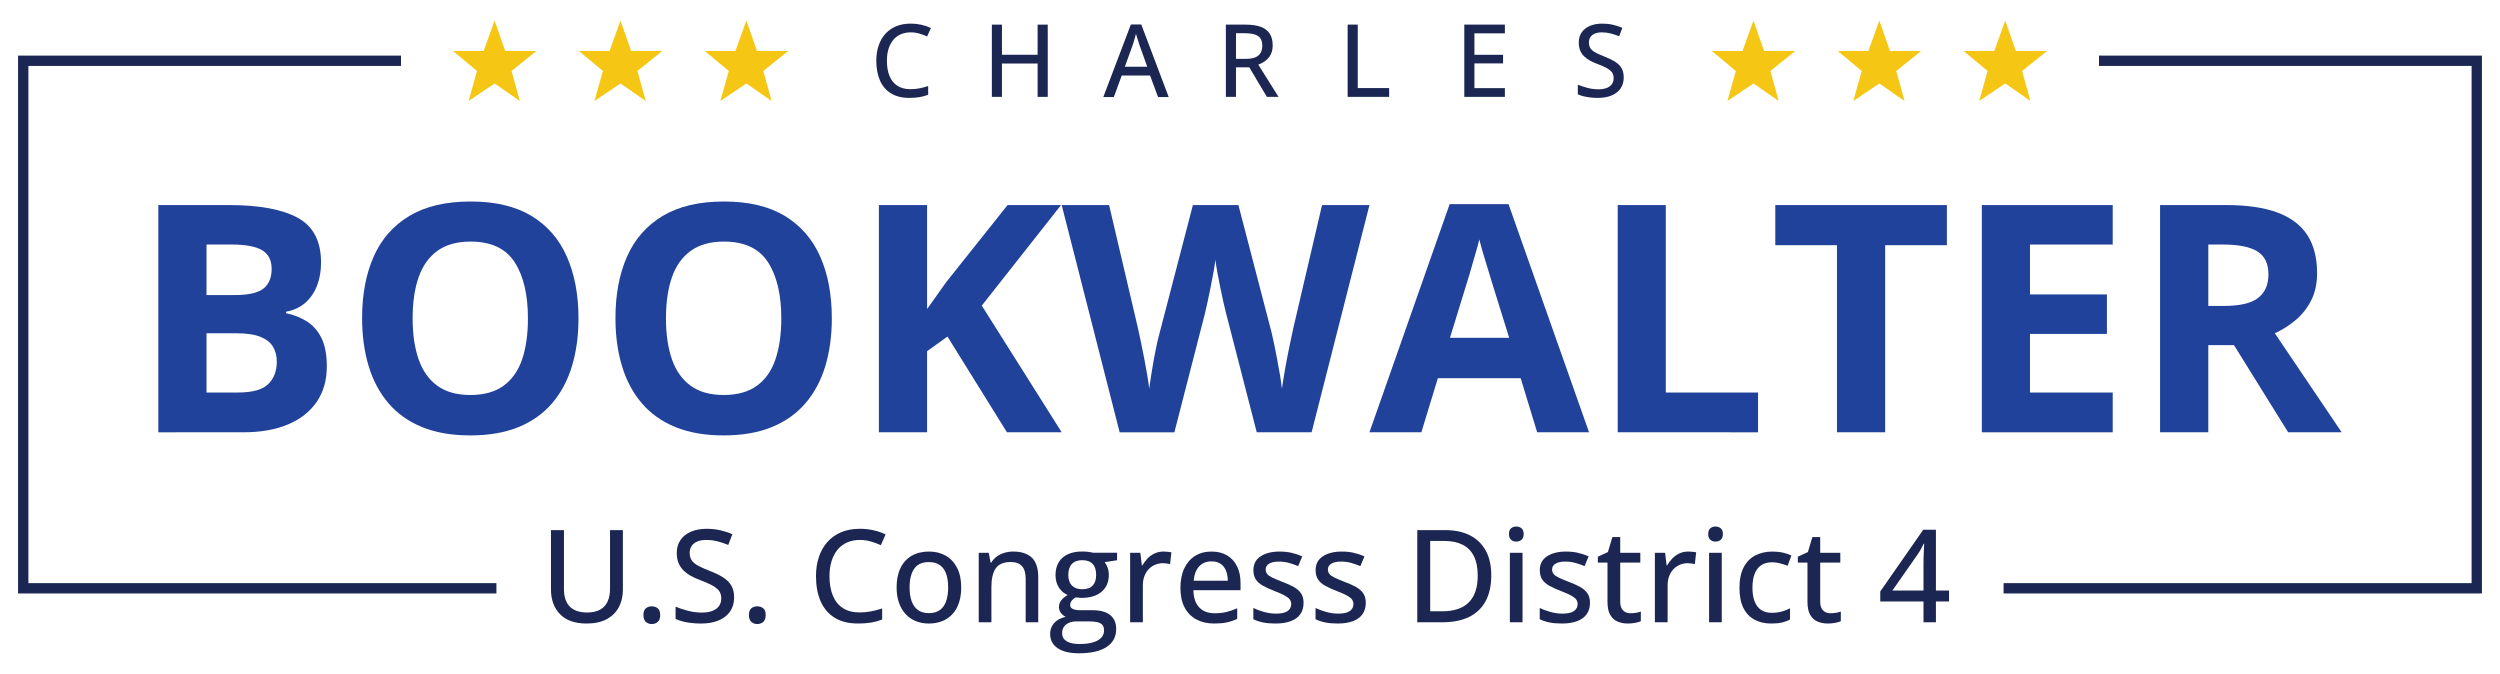
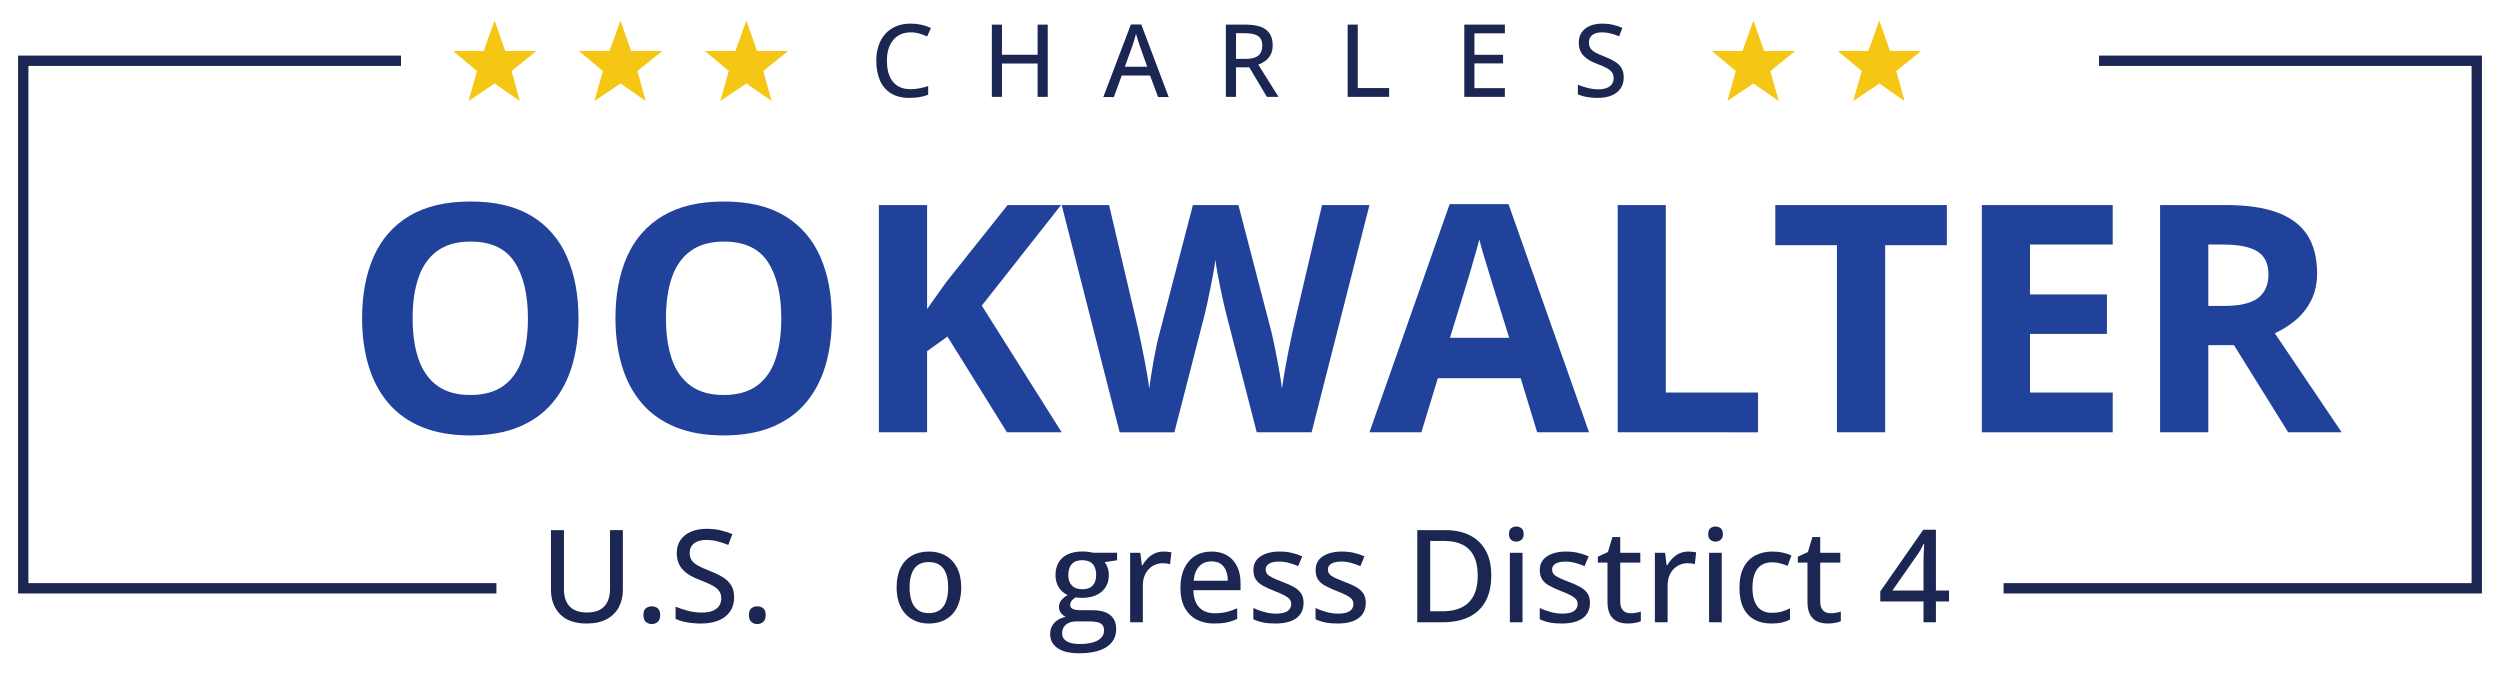
<svg xmlns="http://www.w3.org/2000/svg" version="1.1" id="Layer_1" x="0px" y="0px" width="2421px" height="652.504px" viewBox="0 0 2421 652.504" xml:space="preserve">
  <g>
    <g>
      <g>
-         <path fill="#21429B" d="M153.32,198.583h68.504c29.32,0,51.463,4.113,66.532,12.345c15.052,8.234,22.55,22.668,22.55,43.356 c0,8.323-1.34,15.856-3.966,22.575c-2.671,6.731-6.513,12.232-11.534,16.552c-5.007,4.32-11.141,7.137-18.336,8.426v1.514 c7.328,1.487,13.912,4.075,19.851,7.747c5.909,3.665,10.683,8.969,14.243,15.958c3.53,6.968,5.328,16.237,5.328,27.773 c0,13.341-3.26,24.772-9.771,34.306c-6.521,9.529-15.834,16.857-27.928,21.903c-12.076,5.078-26.486,7.601-43.127,7.601H153.32 V198.583z M199.981,285.737h27.094c13.537,0,22.959-2.127,28.181-6.402c5.203-4.257,7.807-10.558,7.807-18.877 c0-8.432-3.083-14.479-9.25-18.152c-6.154-3.648-15.926-5.495-29.287-5.495h-24.544V285.737z M199.981,322.751v57.357h30.429 c14.039,0,23.785-2.714,29.319-8.129c5.556-5.409,8.308-12.69,8.308-21.815c0-5.422-1.217-10.182-3.643-14.315 c-2.367-4.094-6.437-7.299-12.088-9.624c-5.709-2.312-13.488-3.474-23.413-3.474H199.981z" />
        <path fill="#21429B" d="M560.207,308.31c0,16.958-2.127,32.393-6.342,46.299c-4.215,13.882-10.602,25.851-19.188,35.888 c-8.588,10.026-19.443,17.723-32.57,23.094c-13.164,5.38-28.736,8.064-46.668,8.064c-17.973,0-33.533-2.684-46.711-8.064 c-13.08-5.371-23.962-13.068-32.525-23.094c-8.58-10.037-14.993-22.043-19.209-35.992c-4.215-13.942-6.346-29.442-6.346-46.49 c0-22.772,3.77-42.608,11.215-59.537c7.473-16.892,19.014-30.041,34.543-39.369c15.581-9.314,35.352-13.971,59.313-13.971 c23.891,0,43.507,4.656,58.963,13.971c15.377,9.328,26.816,22.485,34.261,39.442C556.441,265.533,560.207,285.42,560.207,308.31z M399.59,308.31c0,15.354,1.914,28.567,5.806,39.669c3.862,11.079,9.896,19.608,18.104,25.587 c8.258,5.961,18.859,8.941,31.939,8.941c13.238,0,23.962-2.98,32.196-8.941c8.203-5.979,14.214-14.508,18.001-25.587 c3.739-11.102,5.607-24.315,5.607-39.669c0-23.066-4.291-41.24-12.926-54.483c-8.639-13.249-22.801-19.877-42.6-19.877 c-13.133,0-23.837,2.986-32.143,8.975c-8.231,5.959-14.318,14.496-18.181,25.575C401.504,279.587,399.59,292.864,399.59,308.31z" />
        <path fill="#21429B" d="M805.535,308.31c0,16.958-2.148,32.393-6.334,46.299c-4.193,13.882-10.611,25.851-19.195,35.888 c-8.58,10.026-19.438,17.723-32.592,23.094c-13.158,5.38-28.687,8.064-46.639,8.064c-17.953,0-33.533-2.684-46.689-8.064 c-13.103-5.371-23.992-13.068-32.57-23.094c-8.564-10.037-14.98-22.043-19.166-35.992c-4.244-13.942-6.342-29.442-6.342-46.49 c0-22.772,3.736-42.608,11.213-59.537c7.453-16.892,18.988-30.041,34.521-39.369c15.573-9.314,35.342-13.971,59.336-13.971 c23.889,0,43.502,4.656,58.961,13.971c15.324,9.328,26.787,22.485,34.285,39.442C801.799,265.533,805.535,285.42,805.535,308.31z M644.918,308.31c0,15.354,1.943,28.567,5.785,39.669c3.862,11.079,9.945,19.608,18.155,25.587 c8.226,5.961,18.858,8.941,31.917,8.941c13.258,0,23.963-2.98,32.219-8.941c8.203-5.979,14.213-14.508,17.952-25.587 c3.763-11.102,5.655-24.315,5.655-39.669c0-23.066-4.319-41.24-12.925-54.483c-8.661-13.249-22.829-19.877-42.599-19.877 c-13.133,0-23.89,2.986-32.146,8.975c-8.254,5.959-14.366,14.496-18.229,25.575C646.861,279.587,644.918,292.864,644.918,308.31z " />
        <path fill="#21429B" d="M1028.144,418.638h-53.001l-57.623-92.709l-19.717,14.141v78.569h-46.69V198.583h46.69v100.685 c3.105-4.305,6.158-8.623,9.168-12.928c3-4.304,6.084-8.637,9.189-12.941l59.586-74.815h51.766l-76.758,97.38L1028.144,418.638z" />
        <path fill="#21429B" d="M1326.174,198.583l-56.004,220.055h-53.128l-29.798-115.596c-0.603-2.208-1.412-5.563-2.418-10.087 c-1.016-4.503-2.047-9.455-3.158-14.819c-1.088-5.37-2.075-10.44-2.935-15.213c-0.854-4.747-1.413-8.55-1.717-11.353 c-0.331,2.803-0.881,6.579-1.763,11.28c-0.83,4.715-1.797,9.739-2.833,15.058c-1.06,5.343-2.091,10.287-3.106,14.901 c-1.007,4.605-1.764,8.114-2.396,10.542l-29.642,115.288h-53.003l-56.13-220.055h45.901l28.158,120.114 c0.83,3.611,1.744,7.932,2.752,12.942c1.088,5.01,2.146,10.277,3.156,15.722c1.088,5.473,2.045,10.756,2.876,15.825 c0.881,5.069,1.517,9.461,1.897,13.15c0.5-3.807,1.162-8.248,1.966-13.327c0.81-5.067,1.692-10.225,2.603-15.501 c0.957-5.252,1.943-10.153,2.93-14.671c1.037-4.501,1.92-8.182,2.728-10.983l32.095-123.271h44.084l32.072,123.271 c0.674,2.715,1.484,6.349,2.448,10.912c0.957,4.567,1.943,9.52,2.927,14.846c0.986,5.305,1.973,10.505,2.803,15.574 c0.832,5.069,1.486,9.461,1.872,13.15c0.728-5.012,1.69-11.11,2.947-18.271c1.235-7.172,2.605-14.348,4.093-21.46 c1.412-7.117,2.705-13.11,3.787-17.908l28.033-120.114H1326.174z" />
        <path fill="#21429B" d="M1488.584,418.638l-15.959-52.391h-80.193l-15.986,52.391h-50.271l77.67-220.954h57.012l77.979,220.954 H1488.584z M1461.486,327.122l-15.928-51.184c-0.986-3.387-2.376-7.792-4.017-13.142c-1.64-5.376-3.31-10.858-4.973-16.429 c-1.642-5.554-2.981-10.387-3.989-14.514c-1.016,4.127-2.354,9.202-4.172,15.257c-1.713,6.092-3.406,11.831-4.973,17.259 c-1.64,5.408-2.803,9.278-3.51,11.568l-15.78,51.184H1461.486z" />
        <path fill="#21429B" d="M1566.579,418.638V198.583h46.586v181.54h89.31v38.515H1566.579z" />
        <path fill="#21429B" d="M1825.576,418.638h-46.666V237.422h-59.721v-38.839h166.18v38.839h-59.793V418.638z" />
        <path fill="#21429B" d="M2045.955,418.638h-126.75V198.583h126.75v38.228h-80.119v48.316h74.514v38.229h-74.514v56.767h80.119 V418.638z" />
        <path fill="#21429B" d="M2155.998,198.583c19.945,0,36.412,2.413,49.418,7.227c13.002,4.816,22.67,12.094,29.012,21.828 c6.262,9.734,9.445,22.026,9.445,36.875c0,10.026-1.867,18.826-5.709,26.339c-3.813,7.518-8.813,13.895-15.051,19.114 c-6.264,5.239-12.951,9.476-20.174,12.786l64.742,95.887h-51.816l-52.496-84.438h-24.845v84.438h-46.712V198.583H2155.998z M2152.644,236.811h-14.119v59.455h15.054c15.449,0,26.508-2.574,33.152-7.726c6.688-5.193,10.02-12.794,10.02-22.83 c0-10.424-3.582-17.847-10.758-22.285C2178.851,239.018,2167.719,236.811,2152.644,236.811z" />
      </g>
    </g>
    <g>
      <g>
        <path fill="#1B2752" d="M881.92,31.334c-3.613,0-6.852,0.651-9.672,1.895c-2.864,1.261-5.316,3.104-7.272,5.512 c-1.981,2.4-3.497,5.292-4.542,8.681c-1.053,3.368-1.543,7.192-1.543,11.422c0,5.643,0.797,10.532,2.473,14.649 c1.677,4.129,4.218,7.292,7.573,9.534c3.382,2.228,7.646,3.343,12.8,3.343c3.029,0,5.961-0.28,8.76-0.831 c2.799-0.57,5.57-1.29,8.346-2.201v8.435c-2.682,1.019-5.433,1.785-8.297,2.274c-2.848,0.503-6.182,0.761-10.025,0.761 c-7.13,0-13.072-1.507-17.805-4.455c-4.756-2.966-8.301-7.129-10.608-12.53c-2.304-5.371-3.518-11.706-3.518-19 c0-5.318,0.747-10.138,2.214-14.547c1.467-4.38,3.611-8.181,6.458-11.387c2.866-3.199,6.317-5.687,10.438-7.411 c4.15-1.745,8.904-2.607,14.315-2.607c3.498,0,6.919,0.372,10.254,1.112c3.335,0.75,6.411,1.802,9.231,3.14l-3.661,8.189 c-2.312-1.047-4.823-1.977-7.458-2.784C887.697,31.741,884.881,31.334,881.92,31.334z" />
        <path fill="#1B2752" d="M1014.631,93.805h-9.813V61.513h-34.519v32.292h-9.787V23.85h9.787v29.182h34.519V23.85h9.813V93.805z" />
        <path fill="#1B2752" d="M1121.445,93.968l-7.713-20.823h-27.457l-7.619,20.823h-10.215l26.689-70.268h10.071l26.567,70.268 H1121.445z M1110.982,64.609l-7.368-20.611c-0.251-0.699-0.604-1.772-1.027-3.157c-0.462-1.414-0.929-2.866-1.398-4.359 c-0.441-1.495-0.835-2.752-1.114-3.728c-0.326,1.316-0.699,2.682-1.121,4.134c-0.393,1.468-0.793,2.818-1.208,4.083 c-0.402,1.242-0.726,2.267-0.983,3.028l-7.457,20.611H1110.982z" />
        <path fill="#1B2752" d="M1206.422,23.85c5.896,0,10.791,0.733,14.636,2.166c3.823,1.459,6.688,3.675,8.577,6.623 c1.916,2.948,2.826,6.674,2.826,11.218c0,3.565-0.652,6.574-1.963,9.046c-1.305,2.458-3.002,4.474-5.129,6.038 c-2.166,1.562-4.429,2.783-6.825,3.667l19.577,31.199h-11.285l-17.011-28.62h-12.89v28.62h-9.814V23.85H1206.422z M1205.818,32.181h-8.883v24.837h9.534c5.521,0,9.554-1.086,12.095-3.239c2.569-2.146,3.844-5.338,3.844-9.548 c0-4.366-1.351-7.47-4.074-9.31C1215.652,33.093,1211.455,32.181,1205.818,32.181z" />
        <path fill="#1B2752" d="M1305.056,93.805V23.85h9.792v61.446h30.391v8.509H1305.056z" />
        <path fill="#1B2752" d="M1457.322,93.805h-39.298V23.85h39.298v8.414h-29.484v20.821h27.715v8.328h-27.715v23.946h29.484V93.805z " />
        <path fill="#1B2752" d="M1572.412,75.034c0,4.142-1.026,7.687-3.076,10.661c-2.052,2.936-4.965,5.196-8.674,6.758 c-3.748,1.563-8.177,2.356-13.33,2.356c-2.588,0-5.03-0.143-7.361-0.421c-2.355-0.271-4.551-0.666-6.554-1.169 c-2.022-0.51-3.844-1.153-5.452-1.907v-9.275c2.635,1.057,5.711,2.083,9.182,3.027c3.495,0.93,7.088,1.413,10.79,1.413 c3.219,0,5.901-0.449,8.089-1.331c2.172-0.862,3.821-2.098,4.963-3.693c1.1-1.619,1.657-3.506,1.657-5.747 c0-2.248-0.558-4.101-1.583-5.635c-1.118-1.495-2.825-2.893-5.154-4.19c-2.349-1.271-5.453-2.622-9.248-4.063 c-2.636-0.942-5.039-2.05-7.205-3.266c-2.167-1.221-4.035-2.656-5.637-4.251c-1.588-1.589-2.825-3.45-3.661-5.61 c-0.841-2.14-1.282-4.644-1.282-7.441c0-3.871,0.932-7.18,2.846-9.916c1.906-2.731,4.543-4.843,7.973-6.295 c3.422-1.434,7.361-2.167,11.884-2.167c3.68,0,7.13,0.361,10.35,1.093c3.19,0.734,6.24,1.738,9.181,3.027l-3.122,8.138 c-2.731-1.12-5.454-2.037-8.206-2.729c-2.701-0.72-5.568-1.066-8.528-1.066c-2.683,0-4.991,0.407-6.853,1.195 c-1.866,0.807-3.287,1.935-4.266,3.395c-0.956,1.481-1.424,3.227-1.424,5.217c0,2.274,0.516,4.163,1.492,5.656 c1.045,1.487,2.637,2.838,4.852,4.075c2.211,1.215,5.078,2.493,8.622,3.871c3.985,1.528,7.388,3.158,10.159,4.882 c2.777,1.713,4.918,3.79,6.385,6.215C1571.691,68.27,1572.412,71.325,1572.412,75.034z" />
      </g>
      <g>
        <polygon fill="#F5C614" points="739.18,68.754 747.236,97.807 722.787,80.813 722.768,80.851 697.568,97.807 705.747,68.754 682.491,49.39 712.163,49.39 722.787,19.873 733.096,49.39 763.268,49.39 " />
        <polygon fill="#F5C614" points="617.27,68.754 625.327,97.807 600.885,80.813 600.885,80.851 575.658,97.807 583.861,68.754 560.582,49.39 590.277,49.39 600.885,19.873 611.187,49.39 641.358,49.39 " />
        <polygon fill="#F5C614" points="495.389,68.754 503.416,97.807 478.946,80.813 478.946,80.872 453.75,97.807 461.96,68.754 438.702,49.39 468.364,49.39 478.946,19.873 489.275,49.39 519.426,49.39 " />
-         <polygon fill="#F5C614" points="1958.233,68.741 1966.268,97.807 1941.88,80.813 1941.827,80.851 1916.623,97.807 1924.805,68.741 1901.577,49.39 1931.249,49.39 1941.88,19.873 1952.15,49.39 1982.299,49.39 " />
        <polygon fill="#F5C614" points="1836.354,68.754 1844.381,97.807 1819.918,80.813 1819.918,80.851 1794.719,97.807 1802.9,68.754 1779.645,49.39 1809.338,49.39 1819.918,19.873 1830.247,49.39 1860.421,49.39 " />
        <polygon fill="#F5C614" points="1714.443,68.754 1722.479,97.807 1698.029,80.813 1698.029,80.872 1672.811,97.807 1680.962,68.754 1657.734,49.39 1687.45,49.39 1698.029,19.873 1708.338,49.39 1738.51,49.39 " />
      </g>
    </g>
    <path fill="none" stroke="#1B2752" stroke-width="10" stroke-miterlimit="10" d="M1210.5,440.149" />
    <g>
      <polyline fill="none" stroke="#1B2752" stroke-width="10" stroke-miterlimit="10" points="480.73,569.707 22.5,569.707 22.5,58.84 388.33,58.84 " />
      <polyline fill="none" stroke="#1B2752" stroke-width="10" stroke-miterlimit="10" points="2032.68,58.84 2398.5,58.84 2398.5,569.707 1940.27,569.707 " />
    </g>
    <g>
      <path fill="#1B2752" d="M603.201,513.369v57.74c0,6.266-1.293,11.861-3.876,16.784c-2.585,4.924-6.48,8.811-11.688,11.658 c-5.209,2.848-11.76,4.272-19.653,4.272c-11.19,0-19.725-3.001-25.604-9.003c-5.88-6.001-8.819-13.986-8.819-23.956v-57.495 h12.573v57.007c0,7.528,1.882,13.204,5.646,17.029c3.764,3.825,9.369,5.737,16.815,5.737c5.127,0,9.317-0.925,12.573-2.776 c3.255-1.853,5.666-4.477,7.232-7.874s2.351-7.436,2.351-12.115v-57.007H603.201z" />
      <path fill="#1B2752" d="M623.098,595.644c0-3.092,0.783-5.279,2.35-6.562c1.566-1.282,3.469-1.922,5.707-1.922 c2.279,0,4.212,0.641,5.799,1.922c1.587,1.283,2.381,3.469,2.381,6.562c0,3.012-0.794,5.209-2.381,6.592 c-1.587,1.383-3.52,2.075-5.799,2.075c-2.238,0-4.141-0.692-5.707-2.075C623.881,600.854,623.098,598.656,623.098,595.644z" />
      <path fill="#1B2752" d="M710.928,578.615c0,5.29-1.313,9.817-3.938,13.581c-2.623,3.764-6.316,6.643-11.077,8.636 c-4.761,1.993-10.417,2.991-16.968,2.991c-3.296,0-6.439-0.173-9.43-0.519s-5.768-0.844-8.332-1.495 c-2.563-0.651-4.883-1.465-6.957-2.441v-11.841c3.377,1.384,7.283,2.676,11.719,3.876c4.434,1.2,9.012,1.801,13.732,1.801 c4.109,0,7.559-0.56,10.346-1.679c2.787-1.12,4.893-2.695,6.316-4.73c1.424-2.035,2.137-4.476,2.137-7.325 c0-2.848-0.692-5.239-2.075-7.171c-1.384-1.933-3.571-3.713-6.562-5.341s-6.907-3.357-11.749-5.188 c-3.378-1.221-6.45-2.615-9.216-4.182c-2.768-1.566-5.158-3.366-7.172-5.401c-2.014-2.034-3.57-4.425-4.67-7.172 c-1.098-2.746-1.647-5.91-1.647-9.491c0-4.923,1.21-9.134,3.632-12.634c2.42-3.499,5.808-6.174,10.162-8.026 c4.354-1.851,9.399-2.777,15.137-2.777c4.72,0,9.125,0.468,13.215,1.404c4.088,0.936,7.984,2.218,11.688,3.845l-3.967,10.376 c-3.459-1.423-6.938-2.583-10.438-3.479c-3.5-0.895-7.121-1.343-10.864-1.343c-3.459,0-6.378,0.51-8.759,1.526 c-2.381,1.018-4.191,2.462-5.432,4.333c-1.242,1.873-1.861,4.089-1.861,6.653c0,2.89,0.65,5.29,1.953,7.202 c1.301,1.914,3.356,3.643,6.164,5.188c2.808,1.547,6.47,3.195,10.986,4.944c5.086,1.953,9.409,4.028,12.971,6.226 c3.56,2.196,6.275,4.843,8.147,7.934C709.991,569.989,710.928,573.896,710.928,578.615z" />
      <path fill="#1B2752" d="M725.271,595.644c0-3.092,0.783-5.279,2.35-6.562c1.566-1.282,3.469-1.922,5.707-1.922 c2.277,0,4.211,0.641,5.798,1.922c1.587,1.283,2.38,3.469,2.38,6.562c0,3.012-0.793,5.209-2.38,6.592 c-1.587,1.383-3.521,2.075-5.798,2.075c-2.238,0-4.141-0.692-5.707-2.075C726.055,600.854,725.271,598.656,725.271,595.644z" />
-       <path fill="#1B2752" d="M832.693,522.89c-4.6,0-8.719,0.804-12.359,2.411c-3.643,1.608-6.725,3.947-9.248,7.019 c-2.523,3.073-4.455,6.766-5.798,11.079c-1.343,4.313-2.015,9.175-2.015,14.587c0,7.203,1.068,13.428,3.205,18.677 c2.137,5.25,5.36,9.298,9.674,12.146c4.313,2.849,9.744,4.272,16.297,4.272c3.906,0,7.639-0.356,11.199-1.069 c3.561-0.711,7.111-1.637,10.65-2.776v10.743c-3.418,1.302-6.947,2.268-10.59,2.898c-3.641,0.631-7.903,0.946-12.786,0.946 c-9.115,0-16.692-1.892-22.735-5.676c-6.043-3.784-10.55-9.104-13.52-15.96c-2.971-6.856-4.455-14.943-4.455-24.261 c0-6.754,0.936-12.93,2.807-18.525c1.871-5.594,4.618-10.436,8.24-14.526c3.621-4.089,8.066-7.242,13.336-9.46 c5.27-2.218,11.342-3.327,18.219-3.327c4.477,0,8.84,0.479,13.092,1.435s8.169,2.289,11.75,3.998l-4.639,10.438 c-2.971-1.343-6.154-2.523-9.553-3.541C840.068,523.4,836.477,522.89,832.693,522.89z" />
      <path fill="#1B2752" d="M930.838,568.85c0,5.534-0.723,10.467-2.168,14.801c-1.443,4.333-3.539,7.995-6.285,10.986 c-2.748,2.991-6.054,5.27-9.919,6.836c-3.866,1.565-8.239,2.349-13.122,2.349c-4.559,0-8.738-0.784-12.543-2.349 c-3.805-1.566-7.091-3.846-9.857-6.836c-2.768-2.991-4.904-6.653-6.408-10.986c-1.506-4.334-2.259-9.267-2.259-14.801 c0-7.364,1.261-13.641,3.784-18.829c2.522-5.188,6.135-9.134,10.834-11.842c4.699-2.705,10.305-4.058,16.814-4.058 c6.186,0,11.617,1.364,16.297,4.089c4.679,2.727,8.32,6.674,10.926,11.841C929.535,555.219,930.838,561.485,930.838,568.85z M880.85,568.85c0,5.168,0.661,9.613,1.984,13.336c1.321,3.723,3.355,6.582,6.104,8.575c2.746,1.995,6.295,2.991,10.65,2.991 c4.271,0,7.791-0.997,10.559-2.991c2.767-1.993,4.801-4.852,6.104-8.575c1.302-3.724,1.953-8.168,1.953-13.336 c0-5.126-0.651-9.521-1.953-13.184c-1.303-3.662-3.326-6.469-6.072-8.423c-2.748-1.953-6.318-2.93-10.713-2.93 c-6.43,0-11.139,2.146-14.129,6.439C882.346,555.046,880.85,561.078,880.85,568.85z" />
-       <path fill="#1B2752" d="M981.252,534.121c7.771,0,13.743,1.954,17.914,5.86c4.171,3.905,6.256,10.173,6.256,18.798v43.823h-12.146 v-42.175c0-5.371-1.181-9.409-3.54-12.116c-2.36-2.706-5.981-4.059-10.864-4.059c-6.958,0-11.831,2.055-14.618,6.165 s-4.181,10.07-4.181,17.883v34.301h-12.269v-67.261h9.705l1.77,9.461h0.672c1.424-2.359,3.234-4.334,5.432-5.921 c2.197-1.587,4.648-2.777,7.355-3.57C975.443,534.518,978.281,534.121,981.252,534.121z" />
      <path fill="#1B2752" d="M1044.912,632.631c-8.993,0-15.9-1.647-20.721-4.943c-4.822-3.296-7.233-7.895-7.233-13.794 c0-4.191,1.321-7.742,3.968-10.65c2.645-2.909,6.348-4.872,11.107-5.89c-1.791-0.813-3.326-2.065-4.607-3.754 c-1.281-1.688-1.923-3.591-1.923-5.707c0-2.481,0.702-4.628,2.106-6.439c1.402-1.811,3.509-3.571,6.316-5.279 c-3.54-1.465-6.389-3.896-8.545-7.294c-2.157-3.397-3.234-7.375-3.234-11.933c0-4.842,1.027-8.972,3.082-12.39 c2.055-3.418,5.014-6.021,8.881-7.813c3.865-1.791,8.564-2.686,14.099-2.686c1.221,0,2.481,0.051,3.784,0.153 c1.302,0.102,2.543,0.254,3.723,0.458s2.137,0.407,2.869,0.609h23.193v7.264l-11.963,1.831c1.18,1.546,2.137,3.377,2.869,5.493 c0.732,2.117,1.098,4.435,1.098,6.958c0,6.836-2.329,12.237-6.988,16.205c-4.659,3.967-11.099,5.951-19.317,5.951 c-1.913-0.04-3.845-0.203-5.798-0.488c-1.75,1.018-3.073,2.126-3.968,3.327c-0.896,1.2-1.343,2.574-1.343,4.12 c0,1.18,0.396,2.136,1.189,2.868c0.795,0.732,1.943,1.272,3.449,1.617c1.505,0.347,3.336,0.52,5.493,0.52h11.719 c7.324,0,12.939,1.546,16.846,4.638c3.906,3.093,5.859,7.609,5.859,13.55c0,7.527-3.093,13.326-9.277,17.395 C1065.46,630.596,1056.549,632.631,1044.912,632.631z M1045.34,623.659c5.248,0,9.633-0.528,13.152-1.587 c3.52-1.058,6.174-2.563,7.965-4.516s2.686-4.273,2.686-6.958c0-2.442-0.58-4.303-1.738-5.585c-1.16-1.282-2.88-2.147-5.158-2.594 c-2.279-0.447-5.087-0.671-8.423-0.671h-11.108c-2.849,0-5.331,0.448-7.446,1.343c-2.116,0.894-3.765,2.187-4.944,3.876 c-1.18,1.688-1.77,3.773-1.77,6.255c0,3.377,1.455,5.961,4.363,7.751C1035.828,622.764,1039.969,623.659,1045.34,623.659z M1048.025,570.62c4.516,0,7.893-1.191,10.131-3.57c2.238-2.381,3.357-5.789,3.357-10.224c0-4.761-1.14-8.341-3.418-10.742 c-2.279-2.401-5.656-3.601-10.132-3.601c-4.354,0-7.681,1.23-9.979,3.693c-2.299,2.461-3.448,6.052-3.448,10.772 c0,4.354,1.159,7.721,3.479,10.102C1040.334,569.429,1043.67,570.62,1048.025,570.62z" />
      <path fill="#1B2752" d="M1126.76,534.121c1.221,0,2.543,0.071,3.968,0.213c1.424,0.144,2.645,0.316,3.662,0.52l-1.282,11.414 c-0.977-0.245-2.105-0.447-3.387-0.611c-1.282-0.162-2.473-0.243-3.57-0.243c-2.605,0-5.088,0.488-7.447,1.465 c-2.359,0.976-4.436,2.39-6.225,4.242c-1.791,1.852-3.195,4.11-4.212,6.775c-1.018,2.666-1.526,5.707-1.526,9.125v35.583h-12.328 v-67.261h9.887l1.465,12.146h0.55c1.383-2.441,3.062-4.679,5.035-6.714c1.974-2.035,4.252-3.652,6.836-4.852 C1120.769,534.721,1123.627,534.121,1126.76,534.121z" />
      <path fill="#1B2752" d="M1173.27,534.121c5.859,0,10.884,1.251,15.075,3.754c4.19,2.501,7.405,6.032,9.644,10.589 c2.237,4.558,3.357,9.929,3.357,16.114v6.958h-45.654c0.121,7.202,1.973,12.726,5.554,16.571c3.58,3.846,8.606,5.768,15.075,5.768 c4.273,0,8.077-0.406,11.414-1.221c3.336-0.813,6.795-2.014,10.376-3.602v10.315c-3.378,1.547-6.765,2.676-10.162,3.387 c-3.397,0.712-7.457,1.068-12.177,1.068c-6.511,0-12.217-1.301-17.12-3.906c-4.903-2.603-8.719-6.459-11.444-11.566 c-2.727-5.106-4.09-11.403-4.09-18.89c0-7.405,1.241-13.743,3.724-19.012c2.481-5.27,5.981-9.308,10.498-12.115 C1161.855,535.524,1167.166,534.121,1173.27,534.121z M1173.208,543.642c-4.965,0-8.952,1.618-11.963,4.853 c-3.012,3.234-4.782,7.863-5.31,13.885h33.08c-0.041-3.703-0.631-6.958-1.77-9.767c-1.14-2.807-2.859-5.004-5.157-6.592 C1179.789,544.436,1176.829,543.642,1173.208,543.642z" />
      <path fill="#1B2752" d="M1262.381,583.803c0,4.355-1.068,8.027-3.205,11.017c-2.137,2.991-5.239,5.24-9.308,6.745 c-4.069,1.505-8.952,2.258-14.648,2.258c-4.721,0-8.789-0.356-12.207-1.068c-3.418-0.711-6.511-1.739-9.277-3.082v-10.864 c2.97,1.425,6.409,2.686,10.315,3.785c3.906,1.098,7.73,1.647,11.475,1.647c5.248,0,9.043-0.833,11.383-2.501 c2.34-1.668,3.51-3.926,3.51-6.775c0-1.668-0.469-3.143-1.404-4.425c-0.937-1.281-2.574-2.563-4.914-3.845 c-2.34-1.282-5.686-2.756-10.039-4.425c-4.273-1.668-7.926-3.336-10.957-5.004c-3.031-1.668-5.34-3.683-6.927-6.043 c-1.587-2.359-2.38-5.41-2.38-9.155c0-5.818,2.328-10.264,6.988-13.335c4.658-3.073,10.813-4.609,18.463-4.609 c4.068,0,7.904,0.407,11.506,1.221c3.6,0.814,7.049,1.953,10.345,3.418l-3.968,9.46c-2.93-1.261-5.941-2.309-9.033-3.143 c-3.092-0.833-6.246-1.252-9.46-1.252c-4.191,0-7.396,0.672-9.612,2.015c-2.219,1.342-3.327,3.194-3.327,5.554 c0,1.831,0.519,3.357,1.556,4.577c1.039,1.222,2.777,2.412,5.219,3.571c2.441,1.16,5.738,2.533,9.889,4.12 c4.109,1.547,7.66,3.154,10.65,4.822c2.99,1.669,5.299,3.703,6.928,6.103C1261.566,576.989,1262.381,580.06,1262.381,583.803z" />
      <path fill="#1B2752" d="M1322.622,583.803c0,4.355-1.068,8.027-3.204,11.017c-2.137,2.991-5.24,5.24-9.309,6.745 s-8.951,2.258-14.648,2.258c-4.721,0-8.789-0.356-12.207-1.068c-3.418-0.711-6.51-1.739-9.277-3.082v-10.864 c2.971,1.425,6.409,2.686,10.315,3.785c3.906,1.098,7.73,1.647,11.475,1.647c5.249,0,9.043-0.833,11.383-2.501 c2.34-1.668,3.51-3.926,3.51-6.775c0-1.668-0.468-3.143-1.403-4.425c-0.938-1.281-2.574-2.563-4.914-3.845 c-2.34-1.282-5.687-2.756-10.04-4.425c-4.272-1.668-7.925-3.336-10.956-5.004c-3.031-1.668-5.34-3.683-6.928-6.043 c-1.586-2.359-2.38-5.41-2.38-9.155c0-5.818,2.329-10.264,6.988-13.335c4.659-3.073,10.813-4.609,18.464-4.609 c4.068,0,7.903,0.407,11.505,1.221c3.601,0.814,7.05,1.953,10.345,3.418l-3.967,9.46c-2.93-1.261-5.941-2.309-9.033-3.143 c-3.093-0.833-6.246-1.252-9.461-1.252c-4.191,0-7.395,0.672-9.612,2.015c-2.218,1.342-3.327,3.194-3.327,5.554 c0,1.831,0.52,3.357,1.557,4.577c1.038,1.222,2.777,2.412,5.219,3.571c2.441,1.16,5.737,2.533,9.888,4.12 c4.109,1.547,7.66,3.154,10.65,4.822c2.991,1.669,5.3,3.703,6.928,6.103C1321.808,576.989,1322.622,580.06,1322.622,583.803z" />
      <path fill="#1B2752" d="M1444.143,557.131c0,10.051-1.852,18.443-5.554,25.177c-3.703,6.734-9.063,11.8-16.083,15.197 c-7.02,3.398-15.533,5.097-25.543,5.097h-24.475v-89.233h27.221c9.115,0,16.988,1.658,23.621,4.974 c6.632,3.317,11.759,8.22,15.381,14.709C1442.332,539.543,1444.143,547.569,1444.143,557.131z M1431.021,557.498 c0-7.65-1.241-13.956-3.724-18.921c-2.482-4.964-6.124-8.657-10.925-11.078c-4.802-2.421-10.681-3.632-17.64-3.632H1385v68.115 h11.535c11.516,0,20.143-2.89,25.879-8.667C1428.152,577.538,1431.021,568.932,1431.021,557.498z" />
      <path fill="#1B2752" d="M1468.374,509.889c1.953,0,3.632,0.571,5.036,1.71c1.402,1.139,2.105,2.99,2.105,5.554 c0,2.563-0.703,4.424-2.105,5.585c-1.404,1.159-3.083,1.739-5.036,1.739c-1.994,0-3.673-0.58-5.036-1.739 c-1.363-1.161-2.044-3.021-2.044-5.585c0-2.564,0.681-4.415,2.044-5.554S1466.38,509.889,1468.374,509.889z M1474.416,535.341 v67.261h-12.268v-67.261H1474.416z" />
      <path fill="#1B2752" d="M1539.725,583.803c0,4.355-1.068,8.027-3.205,11.017c-2.137,2.991-5.239,5.24-9.308,6.745 c-4.069,1.505-8.952,2.258-14.648,2.258c-4.721,0-8.789-0.356-12.207-1.068c-3.418-0.711-6.511-1.739-9.277-3.082v-10.864 c2.97,1.425,6.409,2.686,10.315,3.785c3.906,1.098,7.73,1.647,11.475,1.647c5.248,0,9.043-0.833,11.383-2.501 c2.34-1.668,3.51-3.926,3.51-6.775c0-1.668-0.469-3.143-1.404-4.425c-0.937-1.281-2.574-2.563-4.914-3.845 c-2.34-1.282-5.686-2.756-10.039-4.425c-4.273-1.668-7.926-3.336-10.957-5.004c-3.031-1.668-5.34-3.683-6.927-6.043 c-1.587-2.359-2.38-5.41-2.38-9.155c0-5.818,2.328-10.264,6.988-13.335c4.658-3.073,10.813-4.609,18.463-4.609 c4.068,0,7.904,0.407,11.506,1.221c3.6,0.814,7.049,1.953,10.345,3.418l-3.968,9.46c-2.93-1.261-5.941-2.309-9.033-3.143 c-3.092-0.833-6.246-1.252-9.46-1.252c-4.191,0-7.396,0.672-9.612,2.015c-2.219,1.342-3.327,3.194-3.327,5.554 c0,1.831,0.519,3.357,1.556,4.577c1.039,1.222,2.777,2.412,5.219,3.571c2.441,1.16,5.738,2.533,9.889,4.12 c4.109,1.547,7.66,3.154,10.65,4.822c2.99,1.669,5.299,3.703,6.928,6.103C1538.91,576.989,1539.725,580.06,1539.725,583.803z" />
      <path fill="#1B2752" d="M1579.031,593.874c1.748,0,3.519-0.153,5.31-0.458c1.79-0.306,3.336-0.702,4.639-1.19v9.4 c-1.384,0.61-3.226,1.128-5.523,1.556c-2.3,0.427-4.649,0.641-7.05,0.641c-3.662,0-6.979-0.631-9.949-1.892s-5.34-3.418-7.11-6.47 c-1.77-3.052-2.655-7.283-2.655-12.695v-37.963h-9.338v-5.677l9.766-4.516l4.334-14.526h7.568v15.258h19.47v9.461h-19.47v37.78 c0,3.785,0.904,6.613,2.716,8.484C1573.547,592.938,1575.979,593.874,1579.031,593.874z" />
      <path fill="#1B2752" d="M1634.939,534.121c1.221,0,2.542,0.071,3.967,0.213c1.424,0.144,2.645,0.316,3.662,0.52l-1.281,11.414 c-0.977-0.245-2.106-0.447-3.388-0.611c-1.282-0.162-2.472-0.243-3.571-0.243c-2.604,0-5.086,0.488-7.445,1.465 c-2.361,0.976-4.436,2.39-6.227,4.242c-1.791,1.852-3.194,4.11-4.211,6.775c-1.018,2.666-1.525,5.707-1.525,9.125v35.583h-12.33 v-67.261h9.889l1.465,12.146h0.549c1.383-2.441,3.062-4.679,5.035-6.714c1.974-2.035,4.252-3.652,6.836-4.852 C1628.947,534.721,1631.805,534.121,1634.939,534.121z" />
      <path fill="#1B2752" d="M1661.307,509.889c1.953,0,3.631,0.571,5.035,1.71c1.403,1.139,2.105,2.99,2.105,5.554 c0,2.563-0.702,4.424-2.105,5.585c-1.404,1.159-3.082,1.739-5.035,1.739c-1.994,0-3.673-0.58-5.036-1.739 c-1.363-1.161-2.044-3.021-2.044-5.585c0-2.564,0.681-4.415,2.044-5.554S1659.313,509.889,1661.307,509.889z M1667.349,535.341 v67.261h-12.269v-67.261H1667.349z" />
      <path fill="#1B2752" d="M1715.322,603.823c-6.186,0-11.597-1.241-16.235-3.723c-4.639-2.481-8.229-6.277-10.772-11.383 c-2.543-5.106-3.814-11.566-3.814-19.378c0-8.139,1.362-14.802,4.089-19.989c2.726-5.189,6.5-9.023,11.322-11.506 c4.821-2.481,10.345-3.723,16.571-3.723c3.662,0,7.09,0.366,10.284,1.098c3.194,0.733,5.868,1.648,8.026,2.748l-3.662,9.949 c-2.279-0.895-4.73-1.688-7.355-2.381c-2.624-0.691-5.117-1.037-7.477-1.037c-4.313,0-7.884,0.946-10.712,2.837 c-2.828,1.893-4.954,4.67-6.378,8.332c-1.425,3.662-2.137,8.179-2.137,13.55c0,5.209,0.702,9.613,2.106,13.214 c1.403,3.601,3.479,6.338,6.226,8.209c2.746,1.872,6.174,2.808,10.284,2.808c3.621,0,6.876-0.406,9.766-1.221 c2.889-0.813,5.554-1.851,7.995-3.113v10.803c-2.359,1.302-4.965,2.279-7.813,2.929 C1722.789,603.497,1719.351,603.823,1715.322,603.823z" />
      <path fill="#1B2752" d="M1772.695,593.874c1.749,0,3.52-0.153,5.311-0.458c1.789-0.306,3.336-0.702,4.639-1.19v9.4 c-1.385,0.61-3.226,1.128-5.523,1.556c-2.3,0.427-4.65,0.641-7.051,0.641c-3.662,0-6.979-0.631-9.948-1.892 c-2.971-1.261-5.341-3.418-7.11-6.47s-2.655-7.283-2.655-12.695v-37.963h-9.339v-5.677l9.766-4.516l4.334-14.526h7.568v15.258 h19.471v9.461h-19.471v37.78c0,3.785,0.905,6.613,2.717,8.484C1767.212,592.938,1769.644,593.874,1772.695,593.874z" />
      <path fill="#1B2752" d="M1887.441,582.46h-12.695v20.142h-12.023V582.46h-41.871v-9.705l41.627-59.753h12.268v58.898h12.695 V582.46z M1862.723,571.901v-25.634c0-2.035,0.02-3.978,0.061-5.829c0.04-1.851,0.102-3.611,0.184-5.28 c0.08-1.668,0.162-3.224,0.244-4.669c0.08-1.443,0.142-2.755,0.183-3.937h-0.488c-0.773,1.629-1.638,3.318-2.595,5.066 c-0.955,1.75-1.963,3.378-3.021,4.883l-24.72,35.4H1862.723z" />
    </g>
  </g>
</svg>